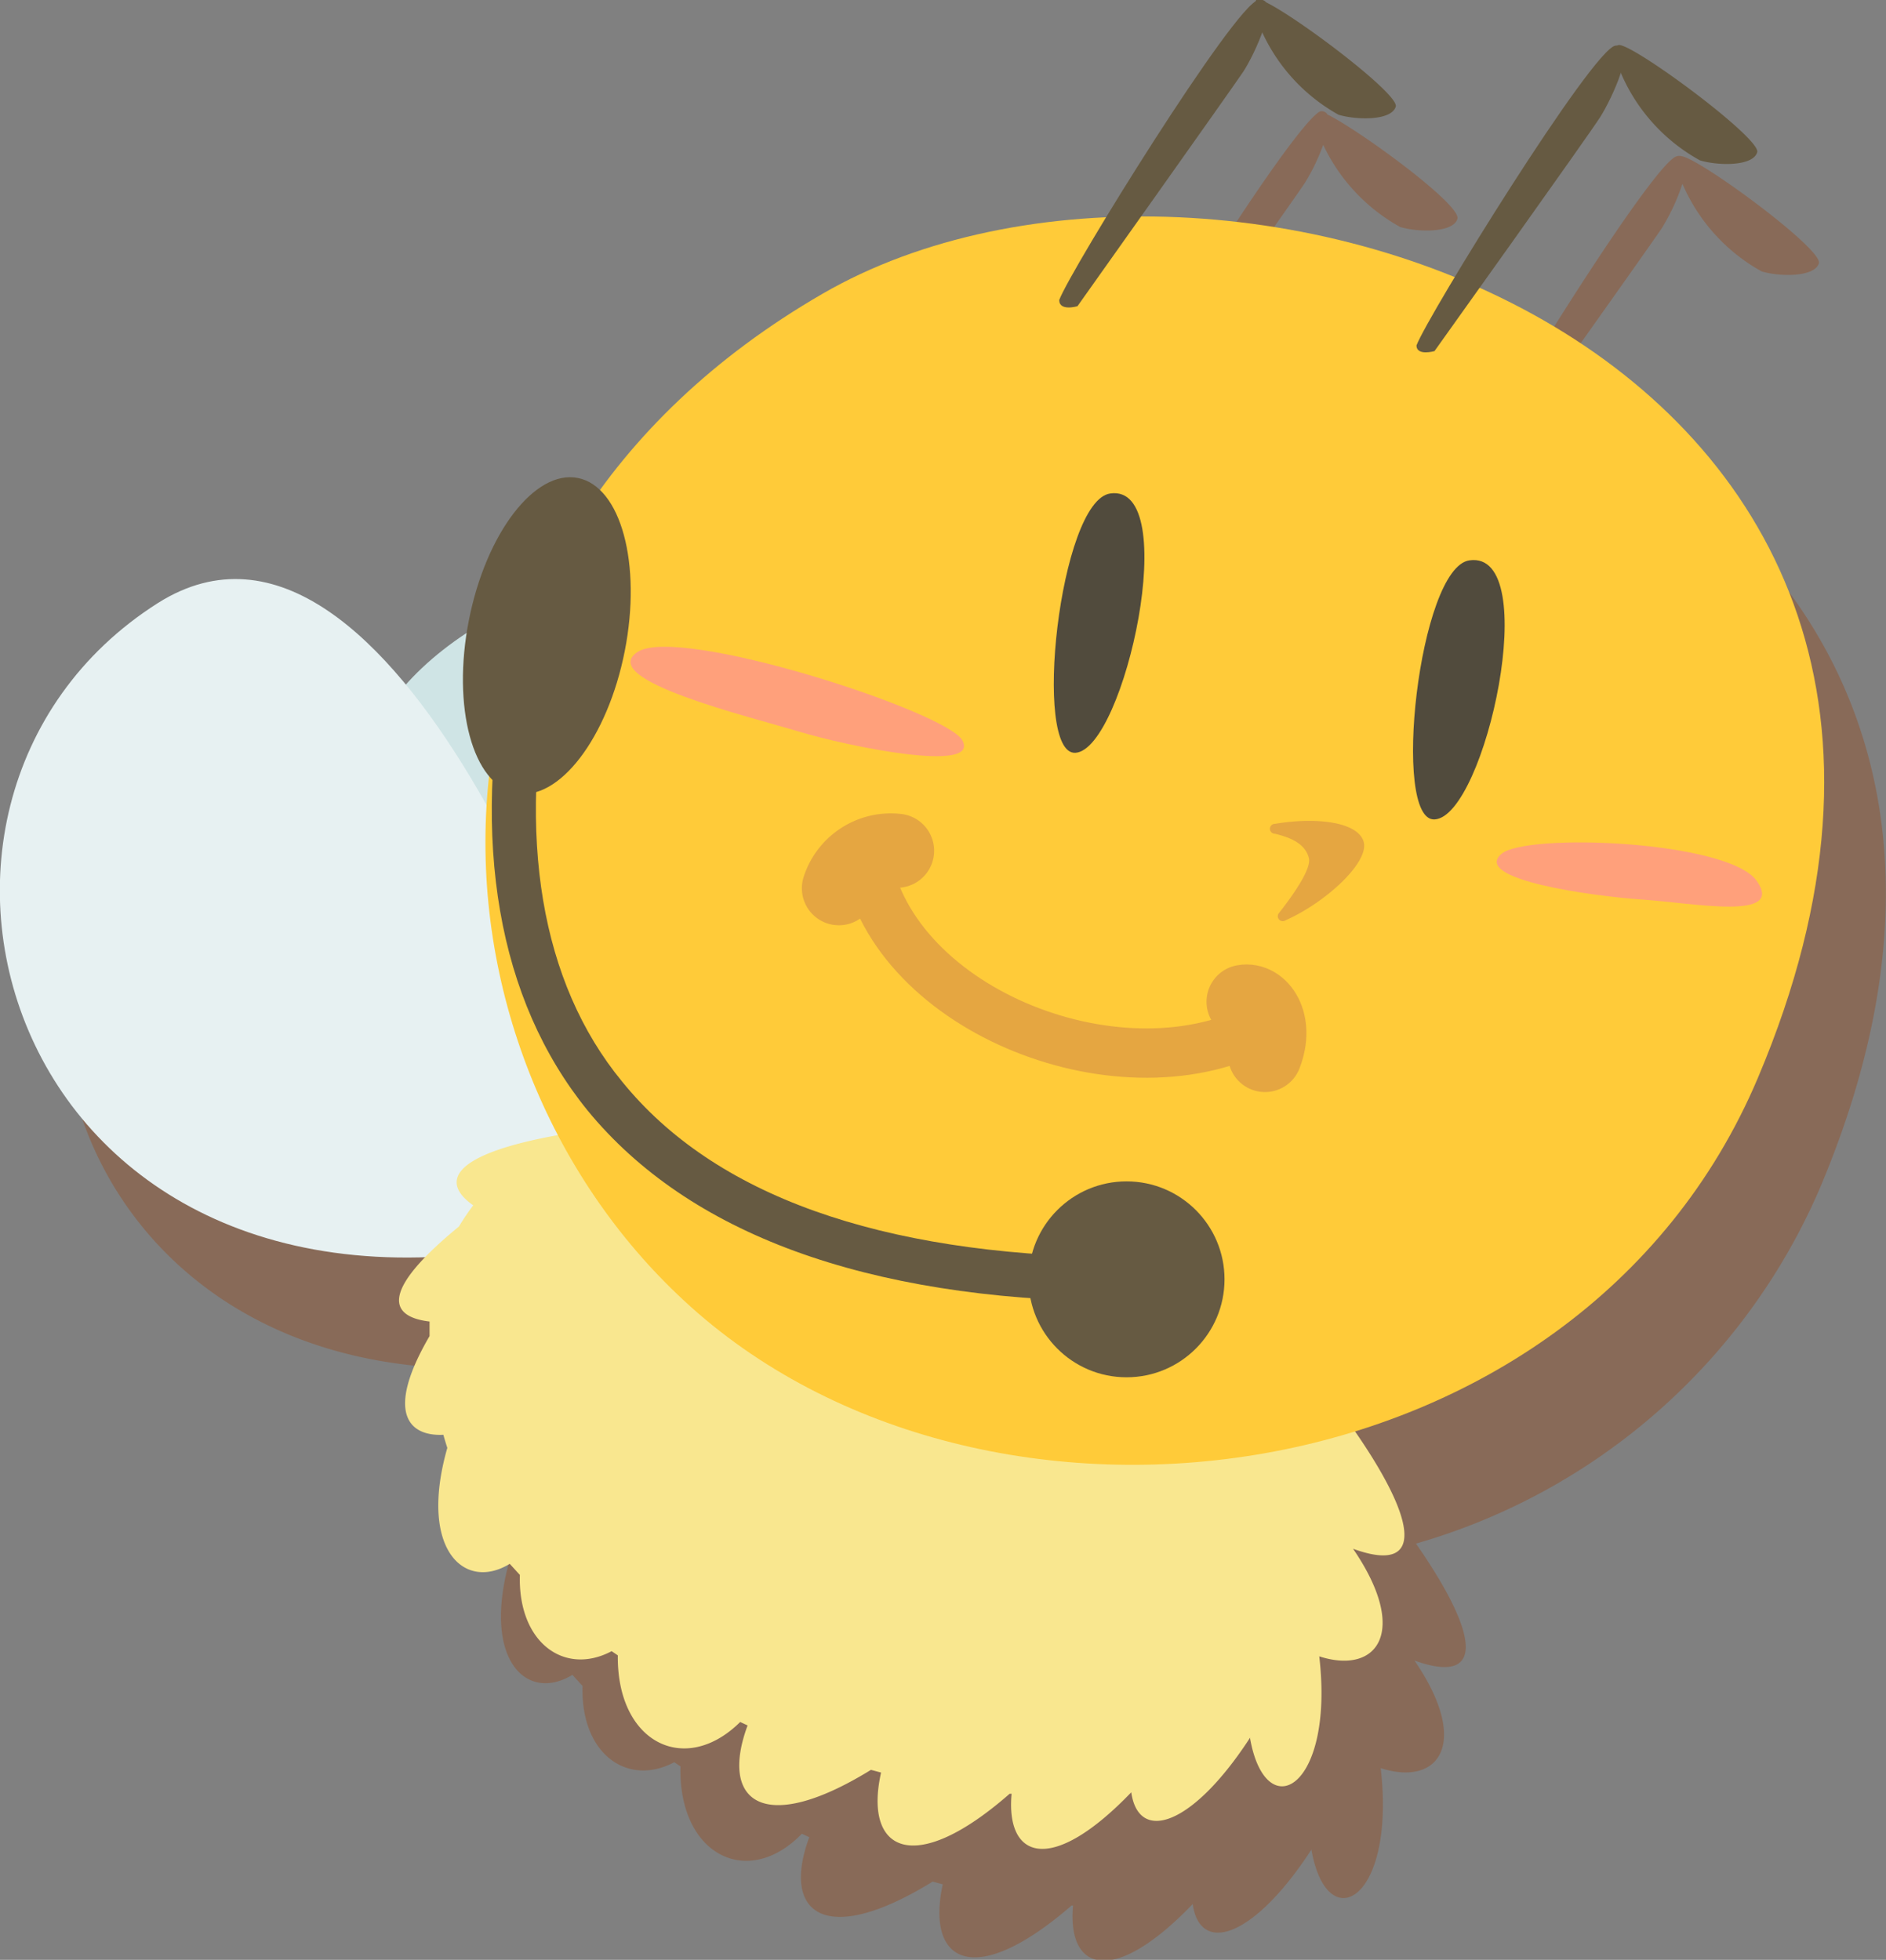
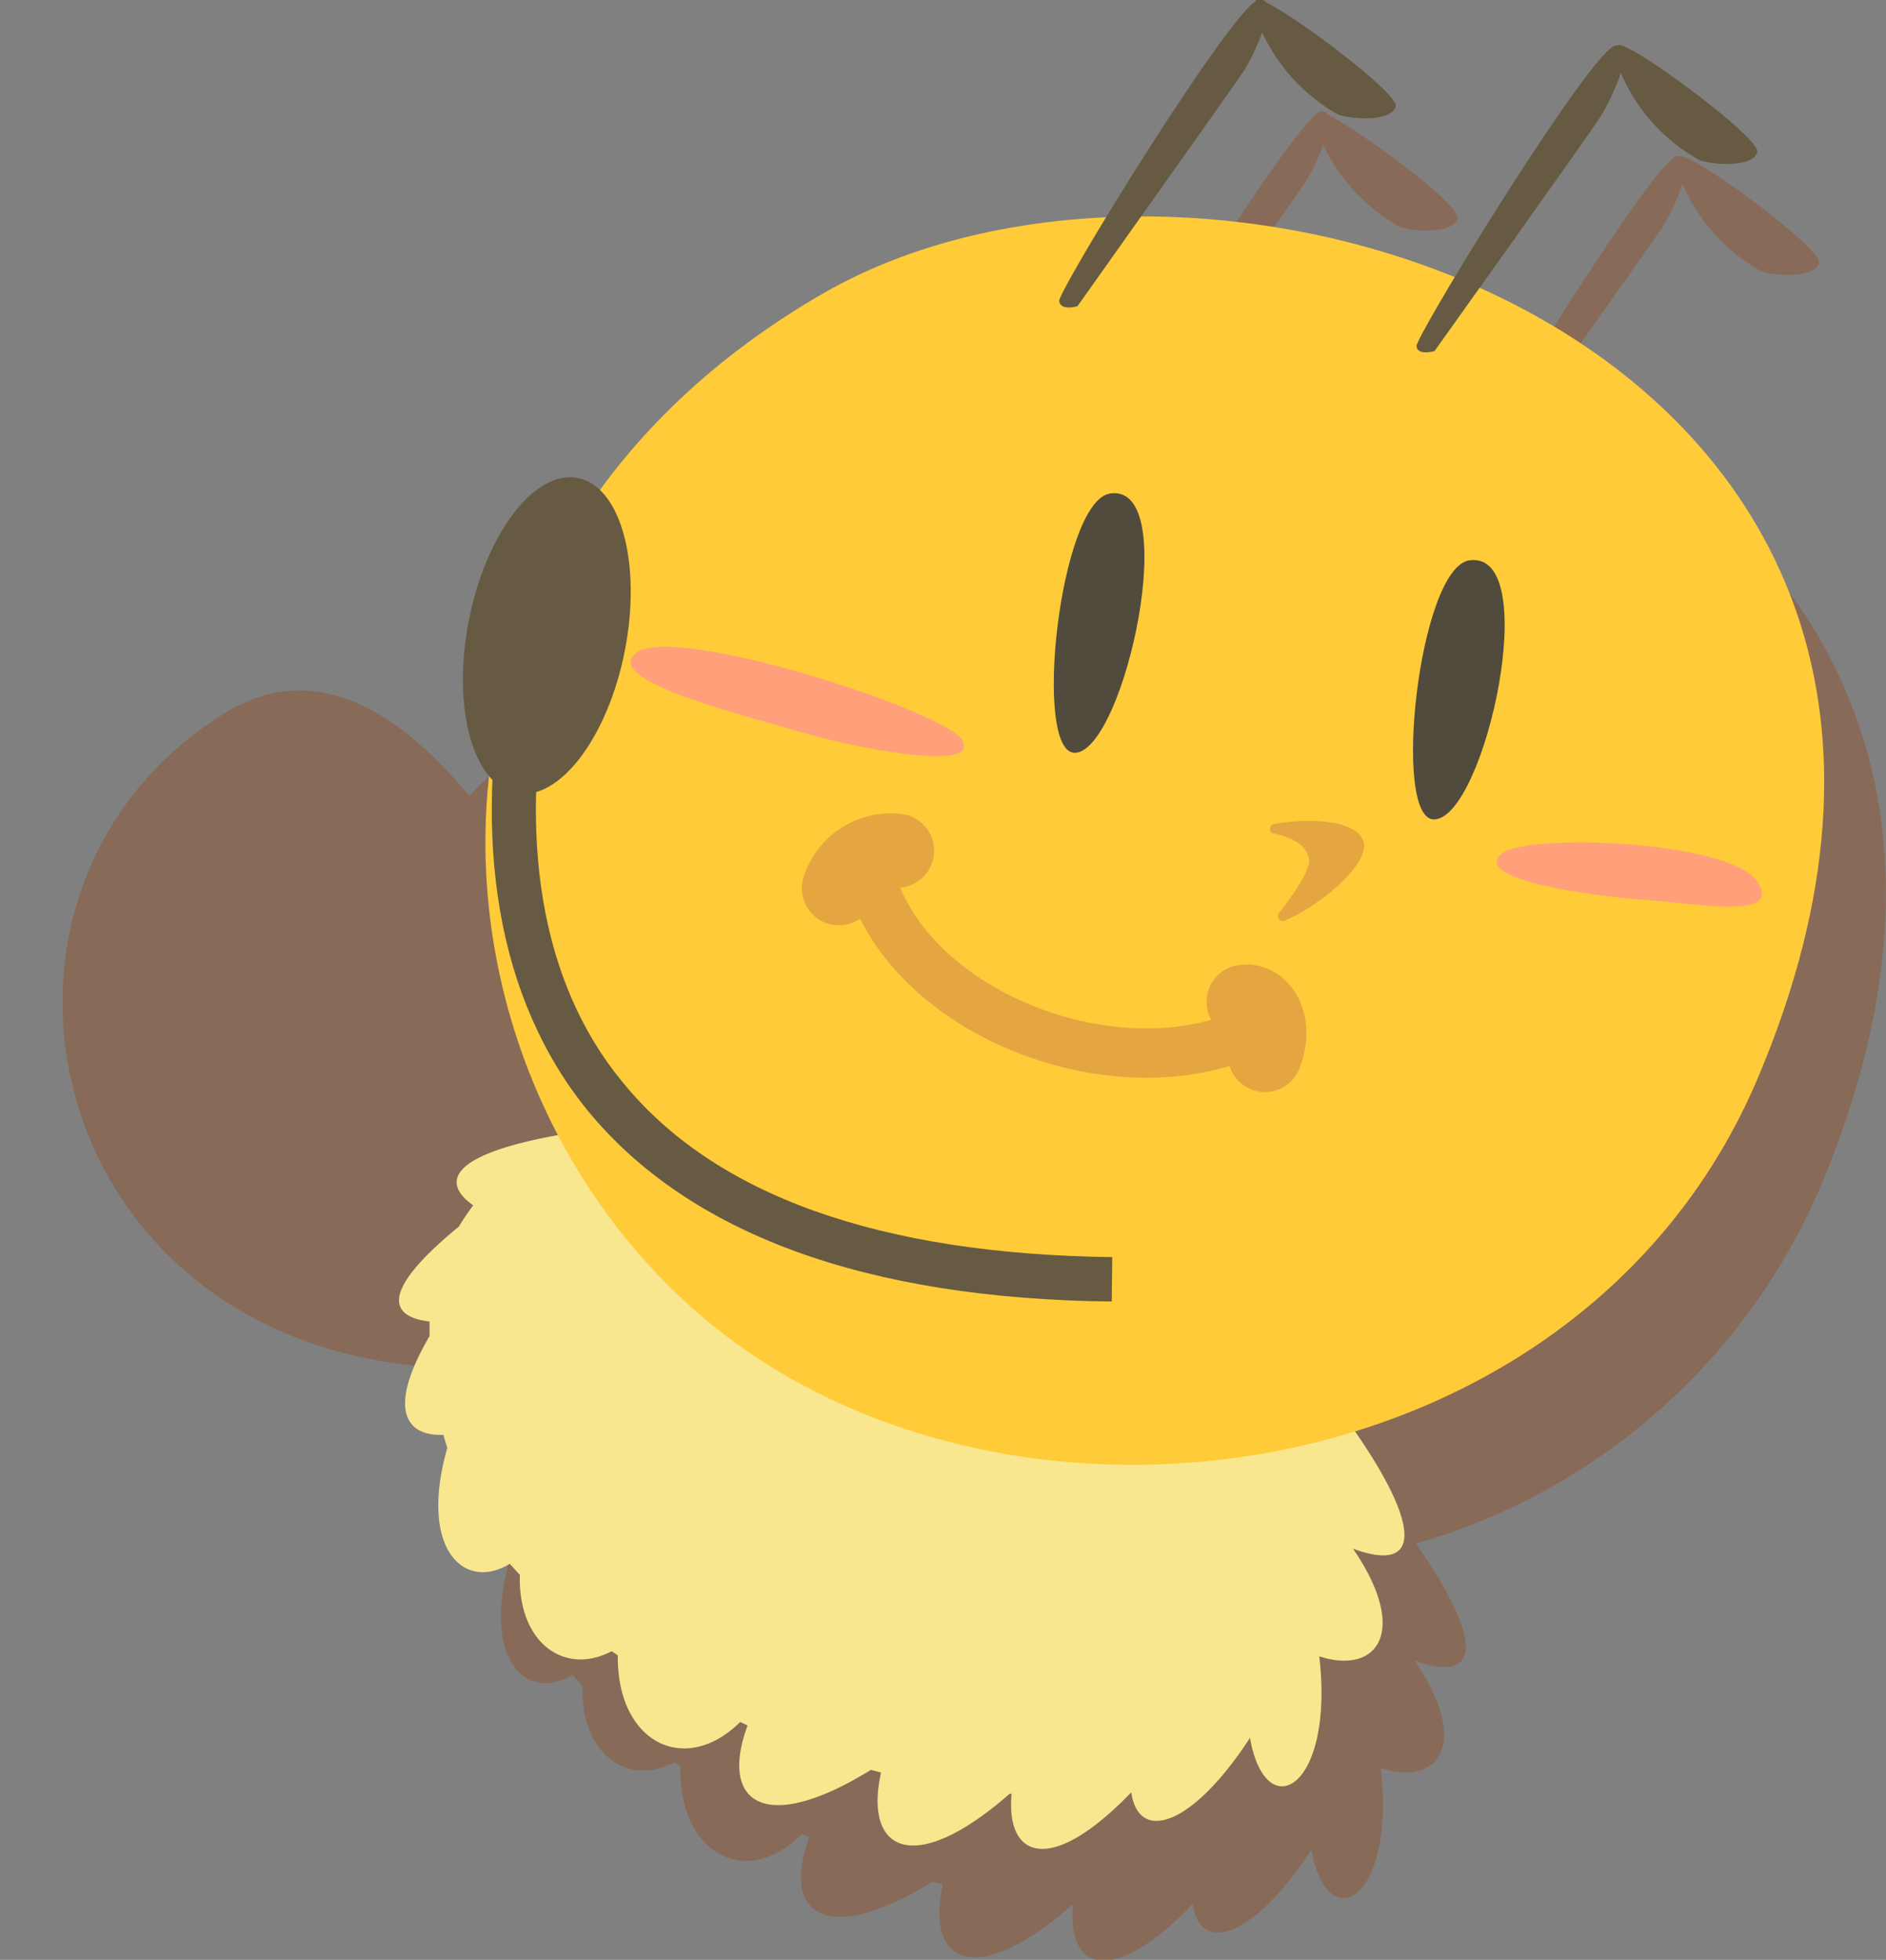
<svg xmlns="http://www.w3.org/2000/svg" width="76.44" height="79.43" viewBox="0 0 76.44 79.43">
  <rect x="0" y="0" width="76.44" height="79.43" fill="#808080" stroke="none" />
  <defs>
    <style>.cls-1{fill:#994211;opacity:0.35;}.cls-2{fill:#cfe4e5;}.cls-3{fill:#e7f1f2;}.cls-4{fill:#f9e78f;}.cls-5{fill:#ffcb39;}.cls-6{fill:#514b3d;}.cls-7{fill:#665a42;}.cls-8{fill:#e5a641;}.cls-10,.cls-9{fill:none;stroke:#e5a641;stroke-linecap:round;stroke-miterlimit:10;}.cls-9{stroke-width:3px;}.cls-10{stroke-width:2px;}.cls-11{fill:#ffa07b;}</style>
  </defs>
  <g id="レイヤー_2" data-name="レイヤー 2">
    <g id="レイヤー_1-2" data-name="レイヤー 1">
      <path class="cls-1" d="M62.47,16.16c1.88-2.65,4.59-6.47,4.89-6.92a8.67,8.67,0,0,0,.83-1.79A7.4,7.4,0,0,0,71.4,11c.73.22,2.15.24,2.32-.33s-4.83-4.25-5.57-4.34a.35.35,0,0,0-.18,0c-.68.13-4.37,5.83-6.52,9.41a34,34,0,0,0-12.7-2.46c1.78-2.5,3.86-5.45,4.12-5.84a8.24,8.24,0,0,0,.76-1.57,7.42,7.42,0,0,0,3.12,3.33c.73.22,2.15.24,2.32-.33s-4-3.61-5.27-4.23a.26.26,0,0,0-.31-.12l0,0s0,0,0,0h0c-.8.46-4,5.3-6.07,8.75a25.27,25.27,0,0,0-11.5,3.11,28.56,28.56,0,0,0-9,8,1.91,1.91,0,0,0-.9-.49c-1.75-.34-3.72,2.24-4.42,5.77l-.09.51a13,13,0,0,0-2.49,2.09c-2.93-3.55-6.4-5.6-10-3.3C-2.74,36.33,1.87,56,19.78,55.45c-1.74,1.79-1.1,2.46.17,2.61,0,.19,0,.39,0,.59-1.81,3.1-.85,4.07.56,4,.05.18.1.35.16.53-1.17,4.1.68,5.83,2.53,4.7l.41.45c-.08,2.76,1.82,4.1,3.72,3.09l.25.17c-.09,3.58,2.72,5,4.92,2.73l.3.14c-1.14,3.08.62,4.5,5,1.8l.41.11c-.69,3.17,1.26,4.29,5.22.86h.06c-.24,2.65,1.61,3.31,4.85-.06.3,2.08,2.49,1.37,4.82-2.22a.15.15,0,0,0,0,.06c.65,3.56,3.42,2,2.8-3.35v0c2.35.76,3.67-1,1.37-4.36,2.79,1,2.73-.9.06-4.74A25.45,25.45,0,0,0,73.75,48.18C80.68,31.81,73.22,21,62.47,16.16Z" />
-       <path class="cls-2" d="M29.08,23.2C25.15,22.11,17.05,25.07,15,30c-2.6,6.06,7.79,18.62,14.8,14.72S36.36,25.22,29.08,23.2Z" />
-       <path class="cls-3" d="M24.71,44.85C24.48,42.54,16,18.38,6.4,24.44c-12.79,8.12-6,31.1,16.54,25.72C24.59,49.82,25,47.78,24.71,44.85Z" />
      <path class="cls-4" d="M53.92,56.64a6.13,6.13,0,0,0-.16.65,7.21,7.21,0,0,0-1.94-3.37C42,40.71,25,45,25,45a15.16,15.16,0,0,0-2.36,1c-4.62.83-4.68,2-3.46,2.85a10,10,0,0,0-.58.86c-3.34,2.74-2.72,3.67-1.19,3.85,0,.19,0,.39,0,.59-1.81,3.1-.85,4.07.56,4,.05.18.1.35.16.53-1.17,4.1.68,5.83,2.53,4.7l.41.45c-.08,2.76,1.82,4.1,3.72,3.09l.25.17C25,70.64,27.77,72,30,69.79l.3.14c-1.14,3.08.62,4.5,5,1.8l.41.11C35,75,37,76.13,40.92,72.7H41c-.24,2.65,1.61,3.31,4.85-.06.3,2.08,2.49,1.37,4.82-2.22a.15.15,0,0,0,0,.06c.65,3.56,3.42,2,2.8-3.35v0c2.35.76,3.67-1,1.37-4.36C57.94,63.9,57.53,61.38,53.92,56.64Z" />
      <path class="cls-5" d="M27.72,52.71c-11-10.18-12.15-30.52,5.61-40.8,16-9.27,50.44,2.2,37.92,31.77C63.93,61,39.79,63.93,27.72,52.71Z" />
      <path class="cls-6" d="M45,20c-2.06.29-3.18,10.62-1.41,10.51C45.58,30.37,47.94,19.58,45,20Z" />
      <path class="cls-7" d="M45.06,52.75C35.06,52.64,27.91,50,23.81,45c-3.63-4.48-4.74-10.89-3.21-18.52l1.75.35c-1.42,7.09-.43,13,2.86,17,3.74,4.62,10.43,7,19.87,7.12Z" />
      <path class="cls-6" d="M59.56,22.71c-2.06.28-3.18,10.62-1.41,10.5C60.2,33.08,62.56,22.29,59.56,22.71Z" />
      <path class="cls-8" d="M51.67,33.79a.2.2,0,0,1,0-.4c1.65-.28,3.37-.09,3.6.73s-1.52,2.45-3.17,3.18a.2.2,0,0,1-.25-.31c.53-.68,1.31-1.77,1.2-2.21C52.9,34.18,52.29,33.94,51.67,33.79Z" />
      <path class="cls-9" d="M36.36,34.48A2.21,2.21,0,0,0,34,36" />
      <path class="cls-10" d="M35.12,34.88C36.21,41,45.59,44.7,51.28,41.51" />
      <path class="cls-9" d="M50.4,40.6c.68-.13,1.39.82.87,2.16" />
      <path class="cls-7" d="M42.93,12.16C43.39,10.93,50.05.18,51,0s-.15,2.22-.62,2.92-6.71,9.49-6.71,9.49S42.93,12.63,42.93,12.16Z" />
      <path class="cls-7" d="M50.91,0c.21-.39,5.83,3.74,5.66,4.32s-1.59.55-2.32.33A7.33,7.33,0,0,1,51,.94,1.3,1.3,0,0,1,50.91,0Z" />
      <path class="cls-7" d="M65.56,1.85c.21-.39,5.83,3.74,5.66,4.32s-1.59.55-2.32.33a7.33,7.33,0,0,1-3.29-3.75A1.3,1.3,0,0,1,65.56,1.85Z" />
      <path class="cls-7" d="M57.41,14c.47-1.23,7.13-12,8.06-12.15S65.33,4,64.86,4.74s-6.72,9.49-6.72,9.49S57.41,14.44,57.41,14Z" />
      <path class="cls-11" d="M39,30c-.65-1.17-11.52-4.69-13.17-3.57s4.57,2.62,6.55,3.22S39.76,31.36,39,30Z" />
      <path class="cls-11" d="M60.85,34.61c1-.87,9.2-.54,10.35,1.09s-2.55.9-4.62.76S59.65,35.64,60.85,34.61Z" />
-       <circle class="cls-7" cx="45.66" cy="51.85" r="3.97" />
      <ellipse class="cls-7" cx="22.16" cy="25.76" rx="6.51" ry="3.22" transform="translate(-7.39 42.53) rotate(-78.87)" />
    </g>
  </g>
</svg>